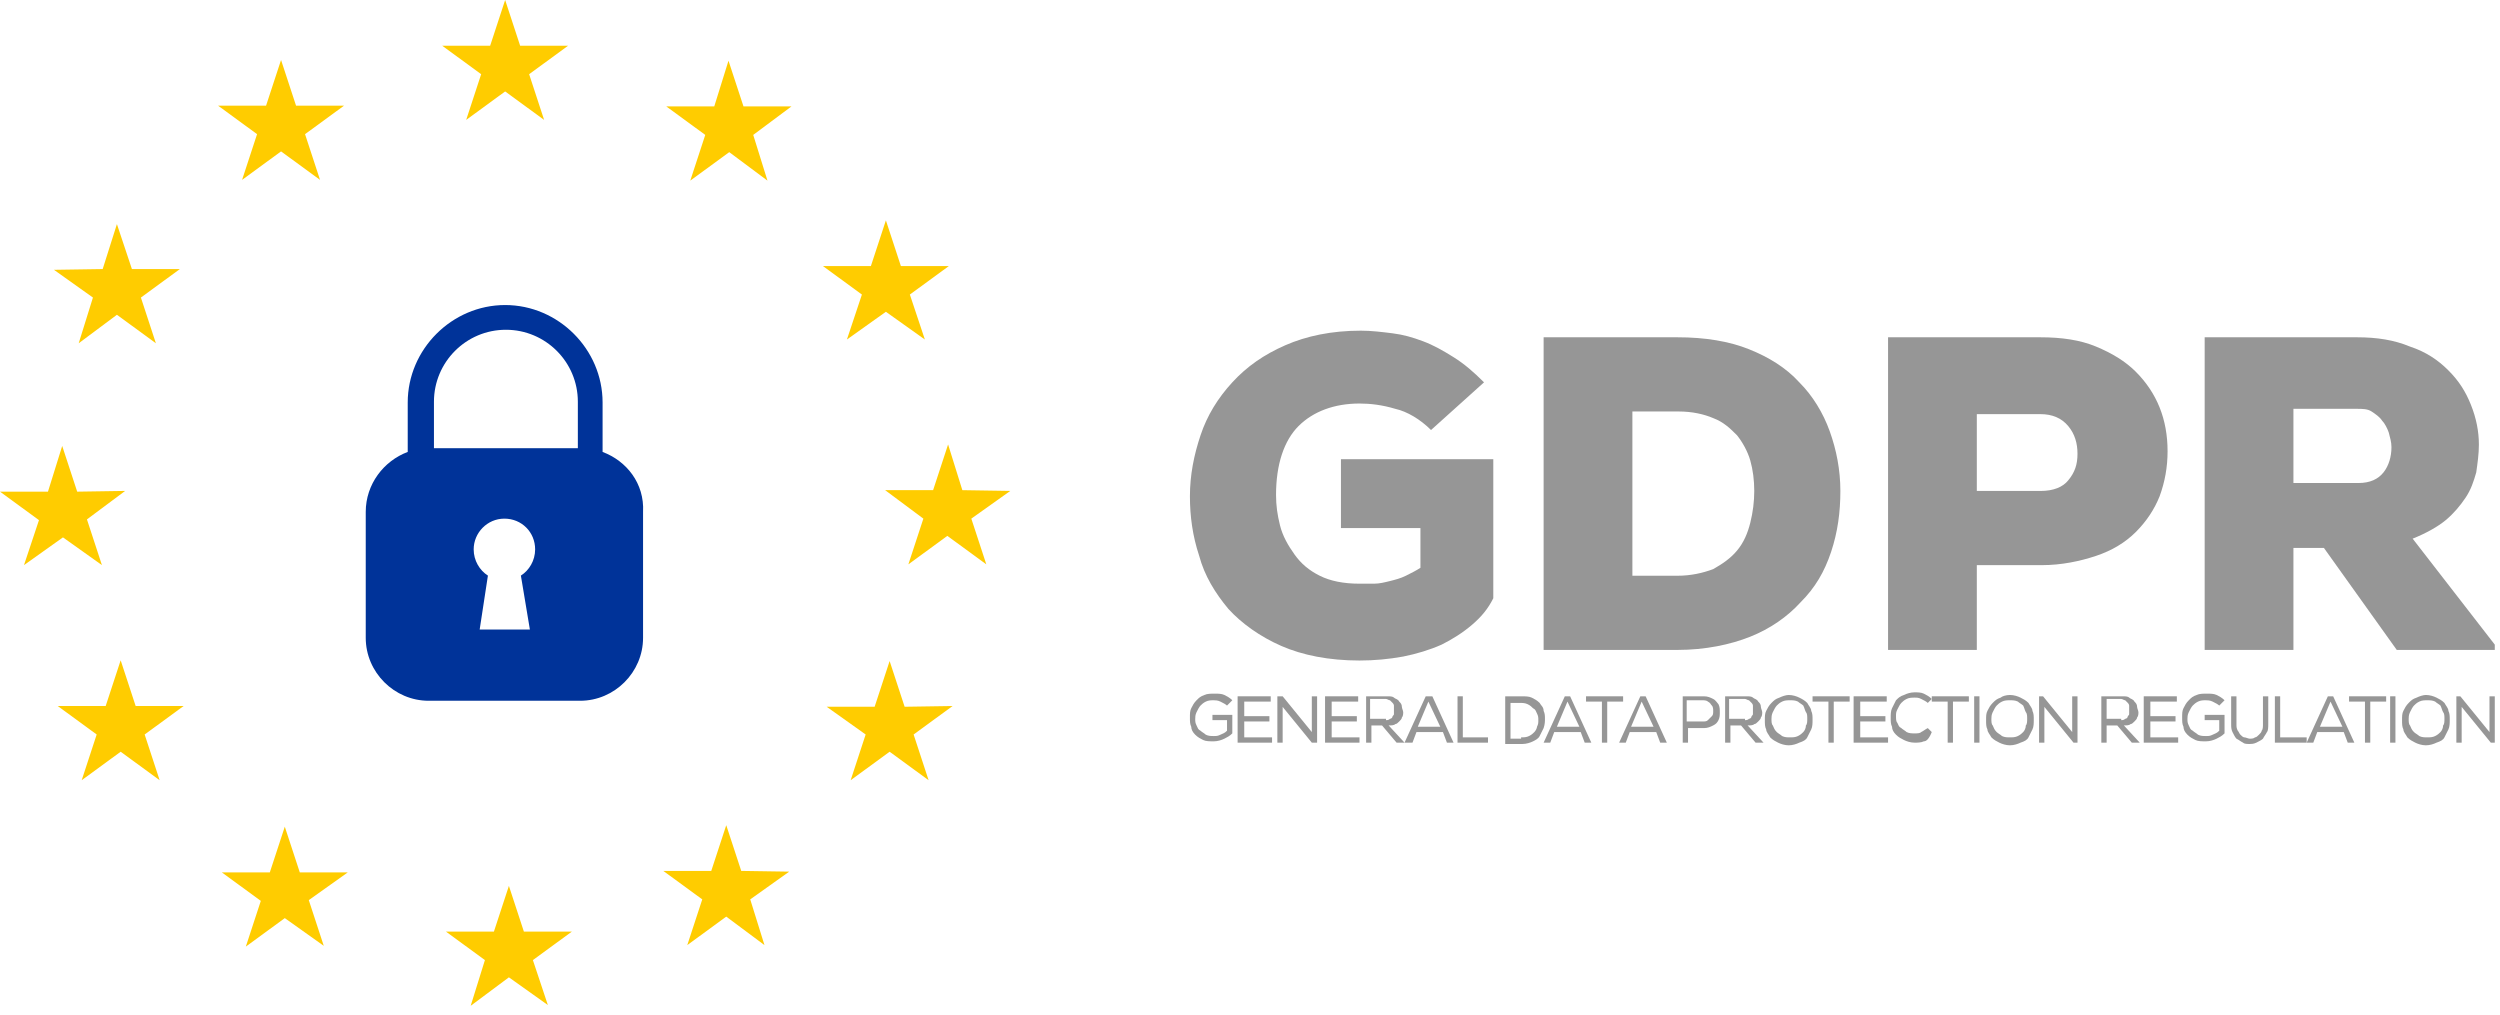
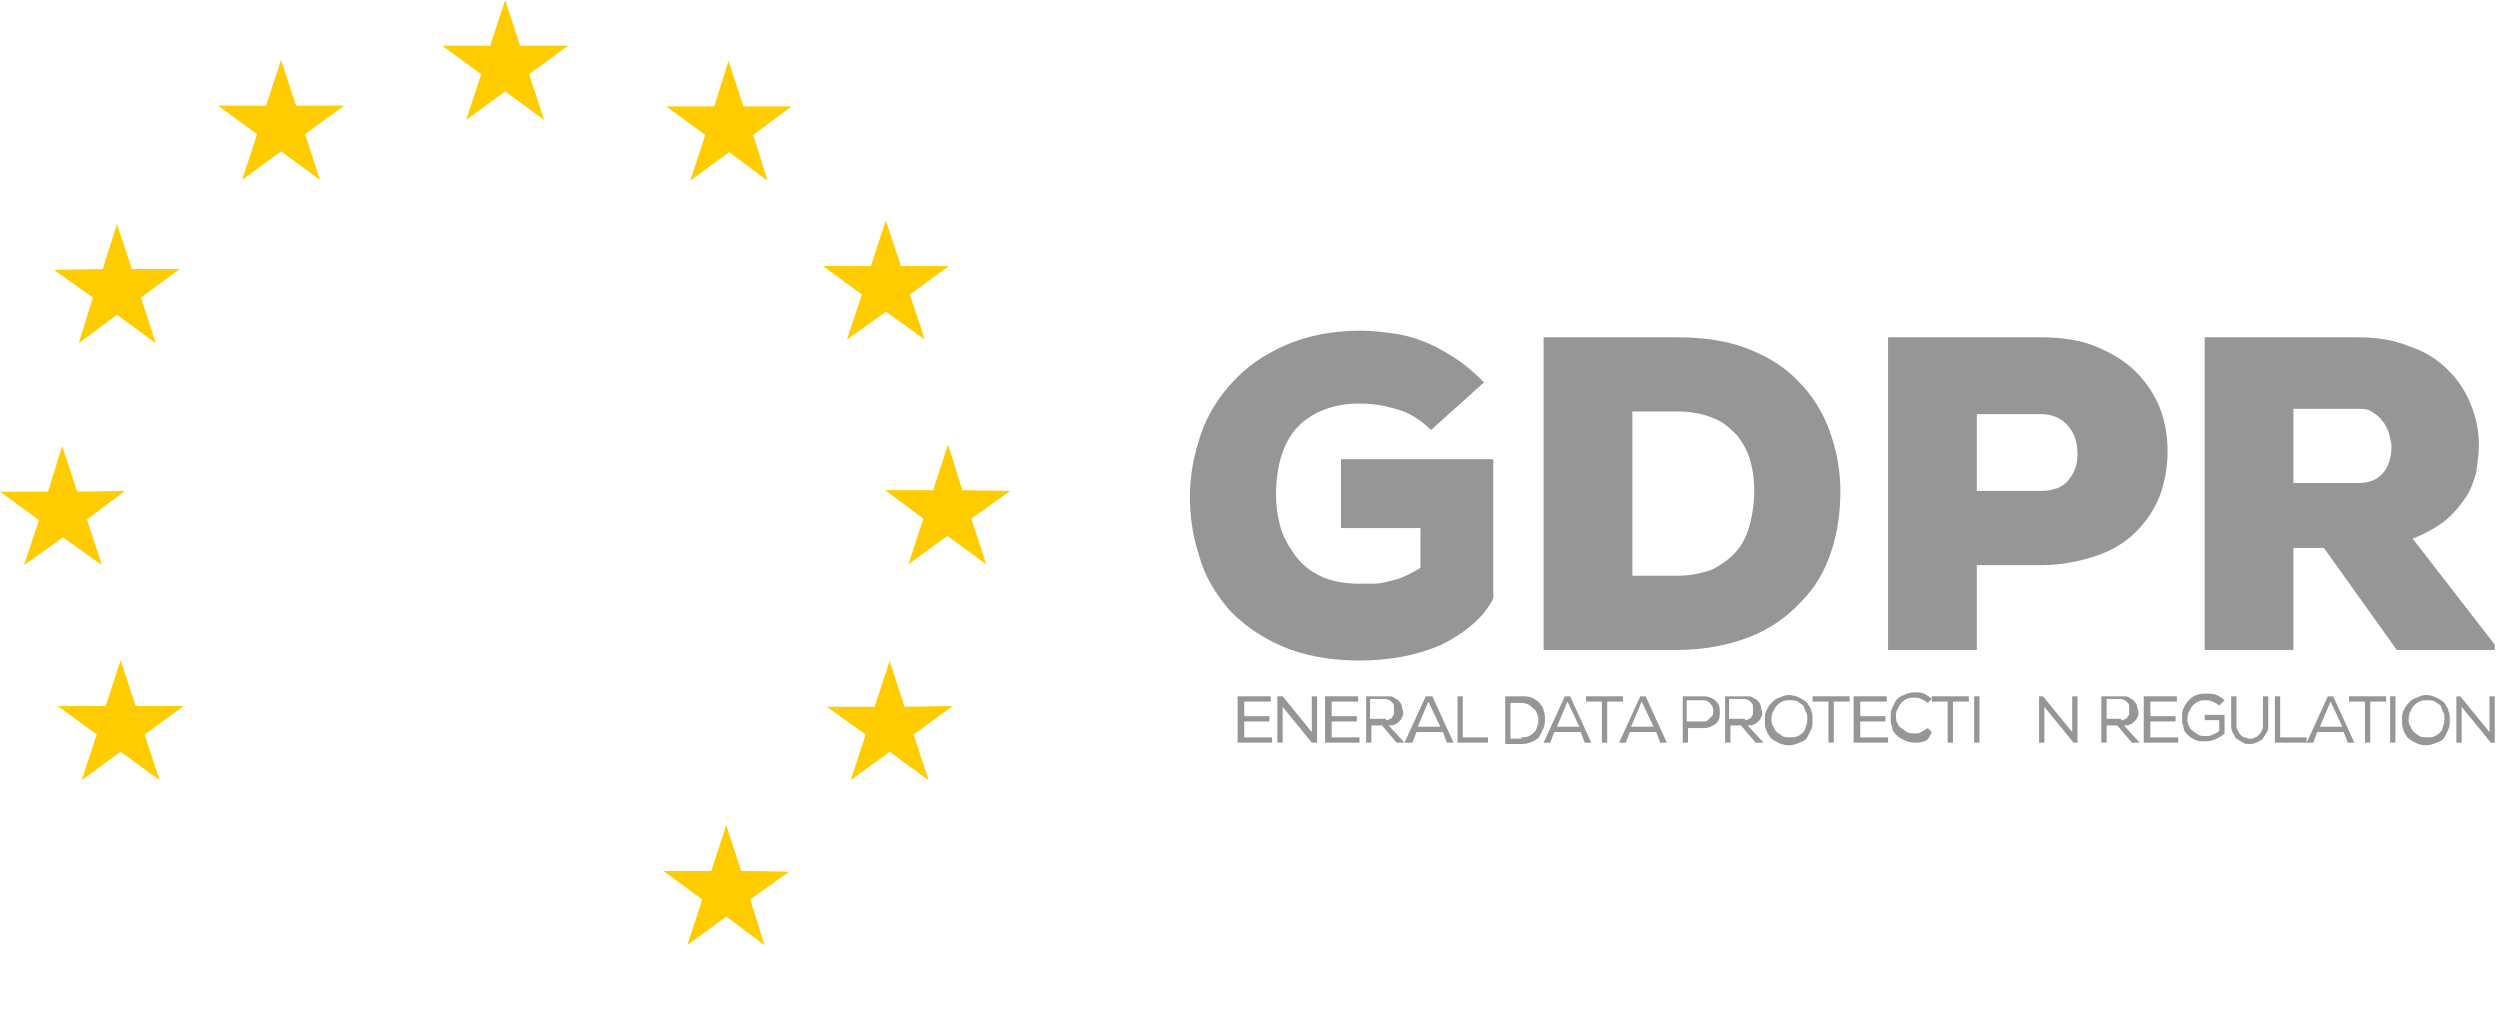
<svg xmlns="http://www.w3.org/2000/svg" width="202" height="82" viewBox="0 0 202 82" fill="none">
  <path d="M40.816 0L42.027 3.694H45.903L42.754 5.995L43.965 9.689L40.816 7.388L37.667 9.689L38.878 5.995L35.729 3.694H39.605L40.816 0Z" fill="#FFCC00" />
  <path d="M22.709 4.845L23.921 8.539H27.796L24.647 10.84L25.858 14.534L22.709 12.233L19.56 14.534L20.771 10.84L17.622 8.539H21.498L22.709 4.845Z" fill="#FFCC00" />
  <path d="M9.447 18.107L10.658 21.74H14.534L11.385 24.042L12.596 27.736L9.447 25.434L6.359 27.736L7.509 24.042L4.36 21.801L8.297 21.74L9.447 18.107Z" fill="#FFCC00" />
  <path d="M58.862 4.905L60.074 8.599H63.949L60.861 10.9L62.011 14.595L58.923 12.293L55.774 14.595L56.985 10.9L53.836 8.599H57.712L58.862 4.905Z" fill="#FFCC00" />
  <path d="M76.667 21.498L73.517 23.799L74.729 27.433L71.58 25.192L68.431 27.433L69.642 23.799L66.493 21.498H70.368L71.58 17.804L72.791 21.498H76.667Z" fill="#FFCC00" />
  <path d="M81.632 39.666L78.483 41.906L79.694 45.6L76.545 43.299L73.396 45.6L74.608 41.906L71.519 39.605H75.395L76.606 35.911L77.757 39.605L81.632 39.666Z" fill="#FFCC00" />
  <path d="M75.031 63.041L71.882 60.74L68.733 63.041L69.945 59.347L66.796 57.106H70.671L71.882 53.412L73.094 57.106L76.969 57.046L73.82 59.347L75.031 63.041Z" fill="#FFCC00" />
-   <path d="M38.031 81.269L39.181 77.575L36.032 75.274H39.908L41.119 71.58L42.33 75.274H46.206L43.057 77.575L44.268 81.208L41.119 78.968L38.031 81.269Z" fill="#FFCC00" />
-   <path d="M19.863 76.485L21.074 72.791L17.925 70.49H21.801L23.012 66.796L24.223 70.49H28.099L24.95 72.73L26.161 76.424L23.012 74.184L19.863 76.485Z" fill="#FFCC00" />
  <path d="M61.769 76.364L58.681 74.063L55.532 76.364L56.743 72.67L53.594 70.369H57.47L58.681 66.675L59.892 70.369L63.768 70.429L60.619 72.67L61.769 76.364Z" fill="#FFCC00" />
  <path d="M0 39.726H3.876L5.026 36.032L6.237 39.726L10.113 39.666L7.025 41.967L8.236 45.661L5.087 43.42L1.938 45.661L3.149 42.027L0 39.726Z" fill="#FFCC00" />
  <path d="M6.601 63.041L7.812 59.347L4.663 57.046H8.539L9.75 53.352L10.961 57.046H14.837L11.688 59.347L12.899 63.041L9.75 60.74L6.601 63.041Z" fill="#FFCC00" />
-   <path d="M48.689 36.517V32.52C48.689 28.22 45.116 24.647 40.816 24.647C36.517 24.647 32.944 28.22 32.944 32.52V36.517C31.006 37.243 29.552 39.12 29.552 41.361V51.535C29.552 54.321 31.854 56.622 34.639 56.622H46.872C49.658 56.622 51.959 54.321 51.959 51.535V41.361C52.08 39.06 50.627 37.243 48.689 36.517ZM42.815 50.869H38.757L39.423 46.509C38.757 46.085 38.273 45.297 38.273 44.389C38.273 43.057 39.363 41.906 40.756 41.906C42.148 41.906 43.239 42.996 43.239 44.389C43.239 45.297 42.754 46.085 42.088 46.509L42.815 50.869ZM46.63 36.214H35.063V32.459C35.063 29.25 37.667 26.645 40.877 26.645C44.086 26.645 46.69 29.25 46.69 32.459V36.214H46.63Z" fill="#003399" />
  <path d="M115.627 34.746C114.771 33.89 113.7 33.247 112.737 33.033C111.667 32.712 110.703 32.605 109.847 32.605C107.813 32.605 106.101 33.247 104.923 34.425C103.746 35.602 103.104 37.529 103.104 39.991C103.104 40.847 103.211 41.596 103.425 42.453C103.639 43.309 104.067 44.058 104.602 44.807C105.137 45.557 105.78 46.092 106.636 46.52C107.492 46.948 108.563 47.162 109.847 47.162C110.168 47.162 110.596 47.162 111.024 47.162C111.453 47.162 111.881 47.055 112.309 46.948C112.737 46.841 113.165 46.734 113.593 46.52C114.022 46.306 114.45 46.092 114.771 45.878V42.667H108.349V37.101H120.658V48.34C120.23 49.196 119.695 49.838 118.945 50.48C118.196 51.123 117.34 51.658 116.483 52.086C115.52 52.514 114.45 52.835 113.379 53.049C112.202 53.264 111.024 53.37 109.847 53.37C107.385 53.37 105.244 52.942 103.532 52.193C101.819 51.444 100.321 50.373 99.25 49.196C98.18 47.912 97.324 46.52 96.895 44.914C96.36 43.309 96.146 41.703 96.146 40.098C96.146 38.385 96.467 36.78 97.002 35.174C97.538 33.569 98.394 32.177 99.571 30.893C100.749 29.608 102.14 28.645 103.853 27.896C105.566 27.146 107.599 26.718 109.954 26.718C110.81 26.718 111.667 26.825 112.523 26.932C113.379 27.039 114.129 27.253 114.985 27.574C115.841 27.896 116.59 28.324 117.447 28.859C118.303 29.394 119.052 30.036 119.909 30.893L115.627 34.746Z" fill="#969696" />
  <path d="M135.536 27.253C137.784 27.253 139.711 27.575 141.316 28.217C142.922 28.859 144.313 29.715 145.384 30.893C146.454 31.963 147.31 33.355 147.845 34.853C148.381 36.352 148.702 37.957 148.702 39.67C148.702 41.382 148.488 42.988 147.953 44.593C147.417 46.199 146.668 47.483 145.491 48.661C144.42 49.838 143.029 50.802 141.423 51.444C139.818 52.086 137.784 52.514 135.536 52.514H124.725V27.253H135.536ZM131.79 46.52H135.536C136.607 46.52 137.57 46.306 138.426 45.985C139.175 45.557 139.818 45.129 140.353 44.486C140.888 43.844 141.209 43.095 141.423 42.239C141.637 41.382 141.744 40.526 141.744 39.67C141.744 38.813 141.637 37.957 141.423 37.208C141.209 36.459 140.781 35.709 140.353 35.174C139.818 34.639 139.282 34.104 138.426 33.783C137.677 33.462 136.714 33.248 135.643 33.248H131.897V46.52H131.79Z" fill="#969696" />
  <path d="M159.727 45.664V52.514H152.555V27.253H164.864C166.577 27.253 168.076 27.468 169.36 28.003C170.644 28.538 171.715 29.18 172.571 30.036C173.427 30.893 174.07 31.856 174.498 32.926C174.926 33.997 175.14 35.174 175.14 36.459C175.14 37.743 174.926 38.92 174.498 40.098C174.07 41.168 173.427 42.132 172.571 42.988C171.715 43.844 170.644 44.486 169.36 44.915C168.076 45.343 166.577 45.664 164.971 45.664H159.727ZM159.727 39.67H164.864C165.935 39.67 166.684 39.349 167.112 38.813C167.647 38.171 167.861 37.529 167.861 36.673C167.861 35.816 167.647 35.067 167.112 34.425C166.577 33.783 165.828 33.462 164.864 33.462H159.727V39.67Z" fill="#969696" />
  <path d="M201.578 52.514H193.658L187.771 44.272H185.309V52.514H178.137V27.253H190.447C192.052 27.253 193.444 27.468 194.728 28.003C196.012 28.431 196.976 29.073 197.832 29.929C198.688 30.786 199.224 31.642 199.652 32.712C200.08 33.783 200.294 34.853 200.294 35.923C200.294 36.673 200.187 37.422 200.08 38.171C199.866 38.92 199.652 39.563 199.224 40.205C198.795 40.847 198.26 41.489 197.618 42.025C196.976 42.56 196.013 43.095 194.942 43.523L201.578 52.086V52.514ZM185.309 32.926V39.028H190.554C191.517 39.028 192.159 38.706 192.587 38.171C193.015 37.636 193.23 36.887 193.23 36.138C193.23 35.709 193.122 35.388 193.015 34.96C192.908 34.639 192.694 34.211 192.48 33.997C192.266 33.676 191.945 33.462 191.624 33.248C191.303 33.033 190.875 33.033 190.447 33.033H185.309V32.926Z" fill="#969696" />
-   <path d="M99.143 57.01C99.036 56.903 98.822 56.796 98.608 56.689C98.394 56.582 98.18 56.582 98.073 56.582C97.859 56.582 97.645 56.582 97.431 56.689C97.217 56.796 97.11 56.903 97.002 57.01C96.895 57.117 96.788 57.331 96.681 57.545C96.574 57.759 96.574 57.973 96.574 58.08C96.574 58.294 96.574 58.401 96.681 58.615C96.788 58.829 96.788 58.936 97.002 59.043C97.11 59.151 97.324 59.258 97.431 59.365C97.645 59.472 97.859 59.472 98.073 59.472C98.287 59.472 98.394 59.472 98.608 59.365C98.822 59.258 98.929 59.258 99.143 59.043V58.187H97.966V57.759H99.571V59.258C99.357 59.472 99.143 59.579 98.929 59.686C98.715 59.793 98.394 59.9 98.073 59.9C97.752 59.9 97.431 59.9 97.217 59.793C97.002 59.686 96.788 59.579 96.574 59.365C96.36 59.151 96.253 58.936 96.253 58.722C96.146 58.508 96.146 58.294 96.146 57.973C96.146 57.652 96.146 57.438 96.253 57.224C96.36 57.01 96.467 56.796 96.681 56.582C96.895 56.367 97.002 56.261 97.324 56.153C97.538 56.046 97.859 56.046 98.18 56.046C98.394 56.046 98.715 56.046 98.929 56.153C99.143 56.261 99.357 56.367 99.571 56.582L99.143 57.01Z" fill="#969696" />
  <path d="M99.999 56.261H102.675V56.689H100.535V57.866H102.568V58.294H100.535V59.579H102.782V60.007H99.999V56.261Z" fill="#969696" />
  <path d="M103.639 56.261L105.994 59.151V56.261H106.422V60.007H105.994L103.639 57.117V60.007H103.211V56.261H103.639Z" fill="#969696" />
  <path d="M107.064 56.261H109.74V56.689H107.599V57.866H109.633V58.294H107.599V59.579H109.847V60.007H107.064V56.261Z" fill="#969696" />
  <path d="M111.667 58.615H110.81V60.007H110.382V56.261H112.095C112.309 56.261 112.523 56.261 112.63 56.368C112.737 56.475 112.951 56.475 113.058 56.689C113.165 56.796 113.272 56.903 113.272 57.117C113.272 57.224 113.379 57.438 113.379 57.545C113.379 57.652 113.379 57.866 113.272 57.973C113.272 58.08 113.165 58.187 113.058 58.294C112.951 58.401 112.844 58.508 112.737 58.508C112.63 58.615 112.416 58.615 112.202 58.615L113.486 60.007H112.844L111.667 58.615ZM111.988 58.187C112.095 58.187 112.202 58.187 112.309 58.08C112.416 58.08 112.523 57.973 112.523 57.866C112.63 57.759 112.63 57.759 112.63 57.652C112.63 57.545 112.63 57.438 112.63 57.331C112.63 57.224 112.63 57.117 112.63 57.01C112.63 56.903 112.523 56.796 112.523 56.796C112.416 56.689 112.416 56.689 112.309 56.582C112.202 56.582 112.095 56.475 111.988 56.475H110.703V58.08H111.988V58.187Z" fill="#969696" />
  <path d="M115.734 56.261L117.447 60.007H116.912L116.59 59.151H114.45L114.129 60.007H113.486L115.199 56.261H115.734ZM115.413 56.689L114.557 58.722H116.376L115.413 56.689Z" fill="#969696" />
  <path d="M118.196 59.579H120.23V60.007H117.768V56.261H118.196V59.579Z" fill="#969696" />
  <path d="M121.514 56.261H122.906C123.227 56.261 123.548 56.261 123.762 56.368C123.976 56.475 124.19 56.582 124.404 56.796C124.511 57.01 124.725 57.117 124.725 57.438C124.832 57.652 124.832 57.866 124.832 58.08C124.832 58.294 124.832 58.508 124.725 58.83C124.618 59.044 124.511 59.258 124.404 59.472C124.297 59.686 124.083 59.793 123.869 59.9C123.655 60.007 123.334 60.114 123.013 60.114H121.621V56.261H121.514ZM122.906 59.579C123.12 59.579 123.334 59.579 123.548 59.472C123.762 59.365 123.869 59.258 123.976 59.151C124.083 59.044 124.19 58.83 124.19 58.722C124.297 58.508 124.297 58.401 124.297 58.187C124.297 57.973 124.297 57.866 124.19 57.652C124.083 57.438 124.083 57.331 123.869 57.224C123.762 57.117 123.655 57.01 123.441 56.903C123.227 56.796 123.013 56.796 122.799 56.796H122.049V59.686H122.906V59.579Z" fill="#969696" />
  <path d="M126.866 56.261L128.579 60.007H128.044L127.722 59.151H125.582L125.261 60.007H124.725L126.438 56.261H126.866ZM126.652 56.689L125.796 58.722H127.615L126.652 56.689Z" fill="#969696" />
  <path d="M128.151 56.689V56.261H131.148V56.689H129.863V60.007H129.435V56.689H128.151Z" fill="#969696" />
  <path d="M132.967 56.261L134.68 60.007H134.145L133.823 59.151H131.683L131.362 60.007H130.826L132.539 56.261H132.967ZM132.646 56.689L131.79 58.722H133.609L132.646 56.689Z" fill="#969696" />
  <path d="M136.393 60.007H135.964V56.261H137.677C137.998 56.261 138.212 56.368 138.426 56.475C138.64 56.582 138.747 56.796 138.854 56.903C138.961 57.117 138.961 57.331 138.961 57.545C138.961 57.759 138.961 57.973 138.854 58.187C138.747 58.401 138.64 58.508 138.426 58.615C138.212 58.722 137.998 58.83 137.677 58.83H136.393V60.007ZM137.57 58.294C137.784 58.294 137.891 58.294 137.998 58.187C138.105 58.08 138.212 57.973 138.319 57.866C138.426 57.759 138.426 57.652 138.426 57.438C138.426 57.331 138.426 57.117 138.319 57.01C138.212 56.903 138.212 56.796 137.998 56.689C137.891 56.582 137.677 56.582 137.57 56.582H136.285V58.294H137.57Z" fill="#969696" />
  <path d="M140.674 58.615H139.818V60.007H139.39V56.261H141.102C141.316 56.261 141.53 56.261 141.637 56.368C141.744 56.475 141.958 56.475 142.065 56.689C142.173 56.796 142.28 56.903 142.28 57.117C142.28 57.224 142.387 57.438 142.387 57.545C142.387 57.652 142.387 57.866 142.28 57.973C142.28 58.08 142.173 58.187 142.065 58.294C141.958 58.401 141.851 58.508 141.744 58.508C141.637 58.615 141.423 58.615 141.209 58.615L142.494 60.007H141.851L140.674 58.615ZM140.995 58.187C141.102 58.187 141.209 58.187 141.316 58.08C141.423 58.08 141.53 57.973 141.53 57.866C141.637 57.759 141.637 57.759 141.637 57.652C141.637 57.545 141.637 57.438 141.637 57.331C141.637 57.224 141.637 57.117 141.637 57.01C141.637 56.903 141.53 56.796 141.53 56.796C141.423 56.689 141.423 56.689 141.316 56.582C141.209 56.582 141.102 56.475 140.995 56.475H139.711V58.08H140.995V58.187Z" fill="#969696" />
  <path d="M144.527 56.154C144.848 56.154 145.169 56.261 145.383 56.368C145.598 56.475 145.812 56.582 146.026 56.796C146.133 57.01 146.347 57.224 146.347 57.438C146.454 57.652 146.454 57.866 146.454 58.187C146.454 58.401 146.454 58.722 146.347 58.937C146.24 59.151 146.133 59.365 146.026 59.579C145.919 59.793 145.705 59.9 145.383 60.007C145.169 60.114 144.848 60.221 144.527 60.221C144.206 60.221 143.885 60.114 143.671 60.007C143.457 59.9 143.243 59.793 143.029 59.579C142.922 59.365 142.708 59.151 142.708 58.937C142.6 58.722 142.6 58.508 142.6 58.187C142.6 57.866 142.6 57.652 142.708 57.438C142.815 57.224 142.922 57.01 143.136 56.796C143.35 56.582 143.457 56.475 143.778 56.368C143.992 56.261 144.313 56.154 144.527 56.154ZM146.026 58.08C146.026 57.866 146.026 57.652 145.919 57.545C145.812 57.331 145.812 57.224 145.705 57.01C145.598 56.903 145.383 56.796 145.276 56.689C145.062 56.582 144.848 56.582 144.634 56.582C144.42 56.582 144.206 56.582 143.992 56.689C143.778 56.796 143.671 56.903 143.564 57.01C143.457 57.117 143.35 57.331 143.243 57.545C143.136 57.759 143.136 57.973 143.136 58.08C143.136 58.294 143.136 58.508 143.243 58.615C143.35 58.83 143.35 58.937 143.564 59.151C143.671 59.258 143.885 59.365 143.992 59.472C144.206 59.579 144.42 59.579 144.634 59.579C144.848 59.579 145.062 59.579 145.276 59.472C145.49 59.365 145.598 59.258 145.705 59.151C145.812 59.044 145.919 58.83 145.919 58.615C146.026 58.508 146.026 58.294 146.026 58.08Z" fill="#969696" />
  <path d="M146.454 56.689V56.261H149.451V56.689H148.167V60.007H147.738V56.689H146.454Z" fill="#969696" />
  <path d="M149.772 56.261H152.448V56.689H150.307V57.866H152.341V58.294H150.307V59.579H152.555V60.007H149.772V56.261Z" fill="#969696" />
  <path d="M155.445 59.9C155.231 60.007 154.91 60.007 154.696 60.007C154.375 60.007 154.054 59.9 153.84 59.793C153.625 59.686 153.411 59.579 153.197 59.365C152.983 59.151 152.876 58.937 152.876 58.722C152.769 58.508 152.769 58.294 152.769 57.973C152.769 57.759 152.769 57.438 152.876 57.224C152.983 57.01 153.09 56.796 153.197 56.582C153.411 56.368 153.518 56.261 153.84 56.154C154.054 56.047 154.375 55.94 154.696 55.94C154.91 55.94 155.231 55.939 155.445 56.047C155.659 56.154 155.873 56.261 156.087 56.475L155.766 56.796C155.659 56.689 155.445 56.582 155.231 56.475C155.017 56.368 154.91 56.368 154.696 56.368C154.482 56.368 154.268 56.368 154.054 56.475C153.84 56.582 153.733 56.689 153.625 56.796C153.518 56.903 153.411 57.117 153.304 57.331C153.197 57.545 153.197 57.652 153.197 57.866C153.197 58.08 153.197 58.294 153.304 58.401C153.411 58.615 153.411 58.722 153.625 58.83C153.733 58.937 153.947 59.044 154.054 59.151C154.268 59.258 154.482 59.258 154.696 59.258C154.91 59.258 155.124 59.258 155.231 59.151C155.445 59.044 155.552 58.937 155.766 58.83L156.087 59.151C155.873 59.686 155.659 59.9 155.445 59.9Z" fill="#969696" />
  <path d="M156.087 56.689V56.261H159.084V56.689H157.8V60.007H157.372V56.689H156.087Z" fill="#969696" />
  <path d="M159.513 56.261H159.941V60.007H159.513V56.261Z" fill="#969696" />
-   <path d="M162.403 56.154C162.724 56.154 163.045 56.261 163.259 56.368C163.473 56.475 163.687 56.582 163.901 56.796C164.008 57.01 164.222 57.224 164.222 57.438C164.329 57.652 164.329 57.866 164.329 58.187C164.329 58.401 164.329 58.722 164.222 58.937C164.115 59.151 164.008 59.365 163.901 59.579C163.794 59.793 163.58 59.9 163.259 60.007C163.045 60.114 162.724 60.221 162.403 60.221C162.082 60.221 161.76 60.114 161.546 60.007C161.332 59.9 161.118 59.793 160.904 59.579C160.797 59.365 160.583 59.151 160.583 58.937C160.476 58.722 160.476 58.508 160.476 58.187C160.476 57.866 160.476 57.652 160.583 57.438C160.69 57.224 160.797 57.01 161.011 56.796C161.225 56.582 161.332 56.475 161.653 56.368C161.76 56.261 162.082 56.154 162.403 56.154ZM163.794 58.08C163.794 57.866 163.794 57.652 163.687 57.545C163.58 57.331 163.58 57.224 163.473 57.01C163.366 56.903 163.152 56.796 163.045 56.689C162.831 56.582 162.617 56.582 162.403 56.582C162.189 56.582 161.974 56.582 161.76 56.689C161.546 56.796 161.439 56.903 161.332 57.01C161.225 57.117 161.118 57.331 161.011 57.545C160.904 57.759 160.904 57.973 160.904 58.08C160.904 58.294 160.904 58.508 161.011 58.615C161.118 58.83 161.118 58.937 161.332 59.151C161.439 59.258 161.653 59.365 161.76 59.472C161.974 59.579 162.189 59.579 162.403 59.579C162.617 59.579 162.831 59.579 163.045 59.472C163.259 59.365 163.366 59.258 163.473 59.151C163.58 59.044 163.687 58.83 163.687 58.615C163.794 58.508 163.794 58.294 163.794 58.08Z" fill="#969696" />
  <path d="M165.079 56.261L167.433 59.151V56.261H167.862V60.007H167.54L165.186 57.117V60.007H164.757V56.261H165.079Z" fill="#969696" />
  <path d="M171.073 58.615H170.216V60.007H169.788V56.261H171.501C171.715 56.261 171.929 56.261 172.036 56.368C172.143 56.475 172.357 56.475 172.464 56.689C172.571 56.796 172.678 56.903 172.678 57.117C172.678 57.224 172.785 57.438 172.785 57.545C172.785 57.652 172.785 57.866 172.678 57.973C172.678 58.08 172.571 58.187 172.464 58.294C172.357 58.401 172.25 58.508 172.143 58.508C172.036 58.615 171.822 58.615 171.608 58.615L172.892 60.007H172.25L171.073 58.615ZM171.394 58.187C171.501 58.187 171.608 58.187 171.715 58.08C171.822 58.08 171.929 57.973 171.929 57.866C172.036 57.759 172.036 57.759 172.036 57.652C172.036 57.545 172.036 57.438 172.036 57.331C172.036 57.224 172.036 57.117 172.036 57.01C172.036 56.903 171.929 56.796 171.929 56.796C171.822 56.689 171.822 56.689 171.715 56.582C171.608 56.582 171.501 56.475 171.394 56.475H170.216V58.08H171.394V58.187Z" fill="#969696" />
  <path d="M173.214 56.261H175.889V56.689H173.749V57.866H175.782V58.294H173.749V59.579H175.996V60.007H173.214V56.261Z" fill="#969696" />
  <path d="M179.315 57.01C179.208 56.903 178.994 56.796 178.779 56.689C178.565 56.582 178.351 56.582 178.244 56.582C178.03 56.582 177.816 56.582 177.602 56.689C177.388 56.796 177.281 56.903 177.174 57.01C177.067 57.117 176.96 57.331 176.853 57.545C176.746 57.759 176.746 57.973 176.746 58.08C176.746 58.294 176.746 58.401 176.853 58.615C176.96 58.829 176.96 58.936 177.174 59.043C177.281 59.151 177.495 59.258 177.602 59.365C177.816 59.472 178.03 59.472 178.244 59.472C178.458 59.472 178.565 59.472 178.779 59.365C178.994 59.258 179.101 59.258 179.315 59.043V58.187H178.137V57.759H179.743V59.258C179.529 59.472 179.315 59.579 179.101 59.686C178.887 59.793 178.565 59.9 178.244 59.9C177.923 59.9 177.602 59.9 177.388 59.793C177.174 59.686 176.96 59.579 176.746 59.365C176.532 59.151 176.425 58.936 176.425 58.722C176.318 58.508 176.318 58.294 176.318 57.973C176.318 57.652 176.318 57.438 176.425 57.224C176.532 57.01 176.639 56.796 176.853 56.582C177.067 56.367 177.174 56.261 177.495 56.153C177.709 56.046 178.03 56.046 178.351 56.046C178.565 56.046 178.887 56.046 179.101 56.153C179.315 56.261 179.529 56.367 179.743 56.582L179.315 57.01Z" fill="#969696" />
  <path d="M183.275 56.261V58.508C183.275 58.722 183.275 59.044 183.168 59.151C183.061 59.365 182.954 59.472 182.847 59.686C182.74 59.793 182.526 59.9 182.312 60.007C182.097 60.114 181.883 60.114 181.776 60.114C181.562 60.114 181.348 60.114 181.241 60.007C181.027 59.9 180.92 59.793 180.706 59.686C180.599 59.579 180.492 59.365 180.385 59.151C180.278 58.937 180.278 58.722 180.278 58.508V56.261H180.706V58.508C180.706 58.722 180.706 58.83 180.813 59.044C180.92 59.151 180.92 59.258 181.027 59.365C181.134 59.472 181.241 59.579 181.348 59.579C181.455 59.579 181.669 59.686 181.776 59.686C181.883 59.686 182.097 59.686 182.205 59.579C182.312 59.579 182.419 59.472 182.526 59.365C182.633 59.258 182.74 59.151 182.74 59.044C182.847 58.937 182.847 58.722 182.847 58.508V56.261H183.275Z" fill="#969696" />
  <path d="M184.345 59.579H186.379V60.007H183.81V56.261H184.238V59.579H184.345Z" fill="#969696" />
  <path d="M188.52 56.261L190.232 60.007H189.697L189.376 59.151H187.235L186.914 60.007H186.379L188.092 56.261H188.52ZM188.306 56.689L187.449 58.722H189.269L188.306 56.689Z" fill="#969696" />
  <path d="M189.804 56.689V56.261H192.801V56.689H191.517V60.007H191.089V56.689H189.804Z" fill="#969696" />
  <path d="M193.123 56.261H193.551V60.007H193.123V56.261Z" fill="#969696" />
  <path d="M196.012 56.154C196.334 56.154 196.655 56.261 196.869 56.368C197.083 56.475 197.297 56.582 197.511 56.796C197.618 57.01 197.832 57.224 197.832 57.438C197.939 57.652 197.939 57.866 197.939 58.187C197.939 58.401 197.939 58.722 197.832 58.937C197.725 59.151 197.618 59.365 197.511 59.579C197.404 59.793 197.19 59.9 196.869 60.007C196.655 60.114 196.334 60.221 196.012 60.221C195.691 60.221 195.37 60.114 195.156 60.007C194.942 59.9 194.728 59.793 194.514 59.579C194.407 59.365 194.193 59.151 194.193 58.937C194.086 58.722 194.086 58.508 194.086 58.187C194.086 57.866 194.086 57.652 194.193 57.438C194.3 57.224 194.407 57.01 194.621 56.796C194.835 56.582 194.942 56.475 195.263 56.368C195.477 56.261 195.798 56.154 196.012 56.154ZM197.511 58.08C197.511 57.866 197.511 57.652 197.404 57.545C197.297 57.331 197.297 57.224 197.19 57.01C197.083 56.903 196.869 56.796 196.762 56.689C196.548 56.582 196.334 56.582 196.12 56.582C195.905 56.582 195.691 56.582 195.477 56.689C195.263 56.796 195.156 56.903 195.049 57.01C194.942 57.117 194.835 57.331 194.728 57.545C194.621 57.759 194.621 57.973 194.621 58.08C194.621 58.294 194.621 58.508 194.728 58.615C194.835 58.83 194.835 58.937 195.049 59.151C195.156 59.258 195.37 59.365 195.477 59.472C195.691 59.579 195.905 59.579 196.12 59.579C196.334 59.579 196.548 59.579 196.762 59.472C196.976 59.365 197.083 59.258 197.19 59.151C197.297 59.044 197.404 58.83 197.404 58.615C197.511 58.508 197.511 58.294 197.511 58.08Z" fill="#969696" />
  <path d="M198.795 56.261L201.15 59.151V56.261H201.578V60.007H201.257L198.903 57.117V60.007H198.474V56.261H198.795Z" fill="#969696" />
</svg>